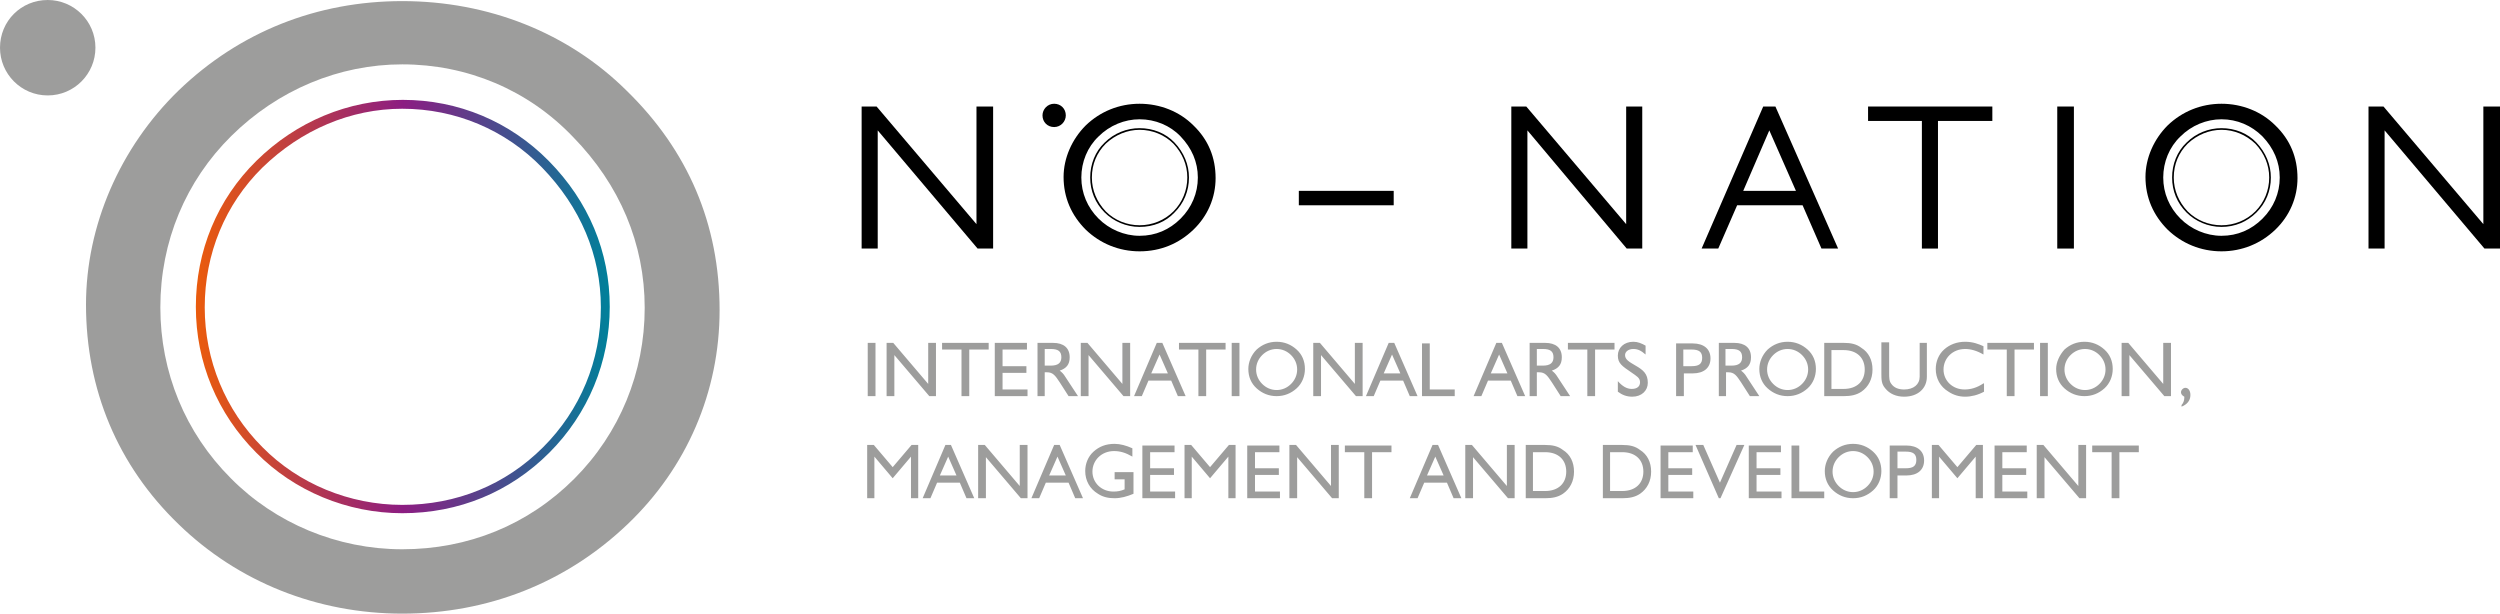
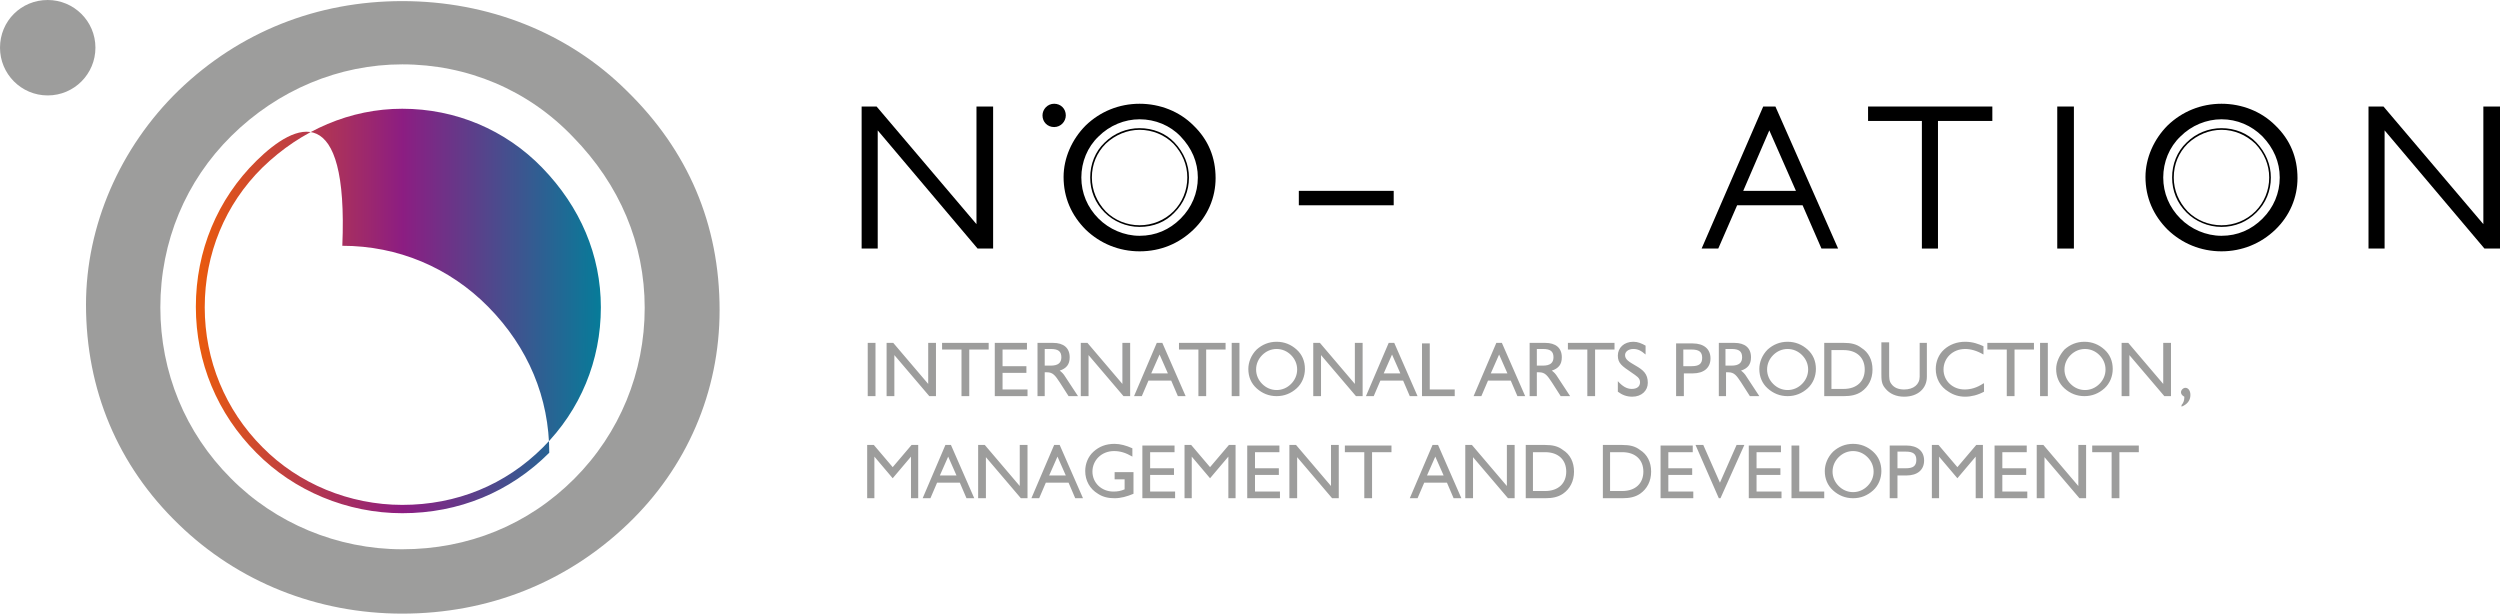
<svg xmlns="http://www.w3.org/2000/svg" xmlns:xlink="http://www.w3.org/1999/xlink" version="1.1" id="Layer_1" x="0px" y="0px" viewBox="0 0 450.6 110.6" enable-background="new 0 0 450.6 110.6" xml:space="preserve">
  <g>
    <path d="M192.1,20.8c0,1.1-0.9,2.1-2.1,2.1s-2.1-0.9-2.1-2.1c0-1.1,0.9-2.1,2.1-2.1S192.1,19.6,192.1,20.8" />
    <path d="M205.4,23.4c-2.2,0-4.4,0.9-6.1,2.5c-1.6,1.6-2.5,3.7-2.5,6.1c0,2.3,0.9,4.4,2.5,6.1c1.6,1.6,3.8,2.5,6.1,2.5   c2.3,0,4.5-0.9,6.1-2.5c1.6-1.6,2.5-3.8,2.5-6.1c0-2.3-0.9-4.4-2.5-6.1C209.9,24.3,207.7,23.4,205.4,23.4 M205.4,40.9   c-2.4,0-4.7-1-6.3-2.6c-1.7-1.7-2.6-3.9-2.6-6.3c0-2.4,0.9-4.7,2.6-6.3c1.7-1.7,4-2.6,6.3-2.6c2.4,0,4.7,0.9,6.3,2.6   c1.7,1.8,2.6,4,2.6,6.3c0,2.4-0.9,4.6-2.6,6.3C210.1,40,207.9,40.9,205.4,40.9" />
  </g>
  <polygon points="176.2,44.8 158.2,23.5 158.2,44.8 155.3,44.8 155.3,19.2 158,19.2 176,40.4 176,19.2 179,19.2 179,44.8 " />
  <g>
    <path d="M205.4,21.5c-2.7,0-5.4,1.1-7.4,3.1c-2,1.9-3.1,4.6-3.1,7.4c0,2.8,1.1,5.4,3.1,7.4c1.9,1.9,4.6,3.1,7.4,3.1   c2.9,0,5.4-1.1,7.4-3.1c2-2,3.1-4.6,3.1-7.4c0-2.8-1.1-5.3-3.1-7.4C210.9,22.6,208.2,21.5,205.4,21.5 M205.4,45.3   c-3.7,0-7.1-1.4-9.7-3.9c-2.6-2.6-4-5.8-4-9.5c0-3.4,1.5-6.8,4-9.3c2.6-2.5,6-3.9,9.7-3.9c3.7,0,7.2,1.4,9.7,3.9   c2.7,2.6,4,5.8,4,9.5c0,3.5-1.4,6.8-4,9.3C212.5,43.9,209.2,45.3,205.4,45.3" />
    <path d="M400.4,23.4c-2.2,0-4.4,0.9-6.1,2.5c-1.6,1.6-2.5,3.7-2.5,6.1c0,2.3,0.9,4.4,2.5,6.1c1.6,1.6,3.8,2.5,6.1,2.5   c2.3,0,4.5-0.9,6.1-2.5c1.6-1.6,2.5-3.8,2.5-6.1c0-2.3-0.9-4.4-2.5-6.1C404.8,24.3,402.7,23.4,400.4,23.4 M400.4,40.9   c-2.4,0-4.7-1-6.3-2.6c-1.7-1.7-2.6-3.9-2.6-6.3c0-2.4,0.9-4.7,2.6-6.3c1.7-1.7,4-2.6,6.3-2.6c2.4,0,4.7,0.9,6.3,2.6   c1.7,1.8,2.6,4,2.6,6.3c0,2.4-0.9,4.6-2.6,6.3C405,40,402.8,40.9,400.4,40.9" />
    <path d="M400.4,21.5c-2.7,0-5.4,1.1-7.4,3.1c-2,1.9-3.1,4.6-3.1,7.4c0,2.8,1.1,5.4,3.1,7.4c1.9,1.9,4.6,3.1,7.4,3.1   c2.9,0,5.4-1.1,7.4-3.1c2-2,3.1-4.6,3.1-7.4c0-2.8-1.1-5.3-3.1-7.4C405.8,22.6,403.2,21.5,400.4,21.5 M400.4,45.3   c-3.7,0-7.1-1.4-9.7-3.9c-2.6-2.6-4-5.8-4-9.5c0-3.4,1.5-6.8,4-9.3c2.6-2.5,6-3.9,9.7-3.9c3.7,0,7.2,1.4,9.7,3.9   c2.7,2.6,4,5.8,4,9.5c0,3.5-1.4,6.8-4,9.3C407.5,43.9,404.1,45.3,400.4,45.3" />
  </g>
-   <polygon points="293.2,44.8 275.3,23.5 275.3,44.8 272.4,44.8 272.4,19.2 275.1,19.2 293.1,40.4 293.1,19.2 296,19.2 296,44.8 " />
  <path d="M314.2,34.4h9.5l-4.8-10.9L314.2,34.4z M328.3,44.8l-3.4-7.8h-11.8l-3.4,7.8h-3l11.1-25.6h2.2l11.3,25.6H328.3z" />
  <polygon points="346.4,44.8 346.4,21.8 336.7,21.8 336.7,19.2 359.1,19.2 359.1,21.8 349.3,21.8 349.3,44.8 " />
  <rect x="370.8" y="19.2" width="3" height="25.6" />
  <polygon points="447.8,44.8 429.8,23.5 429.8,44.8 426.9,44.8 426.9,19.2 429.6,19.2 447.6,40.4 447.6,19.2 450.6,19.2 450.6,44.8   " />
  <rect x="234.1" y="34.4" width="17.1" height="2.6" />
  <g>
    <path fill="#9D9D9C" d="M17.2,8.6c0,4.7-3.8,8.6-8.6,8.6C3.8,17.2,0,13.3,0,8.6C0,3.8,3.8,0,8.6,0C13.3,0,17.2,3.8,17.2,8.6" />
  </g>
  <g>
    <defs>
-       <path id="SVGID_1_" d="M47.3,80.6c-6.7-6.7-10.4-15.7-10.4-25.2c0-9.7,3.7-18.6,10.4-25.2c7-6.8,15.9-10.6,25.2-10.6    c9.6,0,18.6,3.8,25.2,10.6c6.9,7.1,10.6,15.8,10.6,25.2c0,9.6-3.7,18.5-10.4,25.2C91.1,87.4,82.3,91,72.5,91    C63,91,53.8,87.2,47.3,80.6 M46.2,29c-7,6.9-10.9,16.2-10.9,26.3c0,10,3.9,19.3,10.9,26.3c6.8,6.9,16.4,10.9,26.3,10.9    c10.2,0,19.4-3.8,26.5-10.9c7-7,10.9-16.4,10.9-26.3c0-9.9-3.8-19-11-26.3c-7-7.1-16.3-11-26.3-11C62.8,18,53.4,21.9,46.2,29" />
+       <path id="SVGID_1_" d="M47.3,80.6c-6.7-6.7-10.4-15.7-10.4-25.2c0-9.7,3.7-18.6,10.4-25.2c7-6.8,15.9-10.6,25.2-10.6    c9.6,0,18.6,3.8,25.2,10.6c6.9,7.1,10.6,15.8,10.6,25.2c0,9.6-3.7,18.5-10.4,25.2C91.1,87.4,82.3,91,72.5,91    C63,91,53.8,87.2,47.3,80.6 M46.2,29c-7,6.9-10.9,16.2-10.9,26.3c0,10,3.9,19.3,10.9,26.3c6.8,6.9,16.4,10.9,26.3,10.9    c10.2,0,19.4-3.8,26.5-10.9c0-9.9-3.8-19-11-26.3c-7-7.1-16.3-11-26.3-11C62.8,18,53.4,21.9,46.2,29" />
    </defs>
    <linearGradient id="SVGID_2_" gradientUnits="userSpaceOnUse" x1="35.295" y1="55.283" x2="109.877" y2="55.283">
      <stop offset="0" style="stop-color:#EA5B0C" />
      <stop offset="0.5" style="stop-color:#8C1D82" />
      <stop offset="1" style="stop-color:#00809A" />
    </linearGradient>
    <use xlink:href="#SVGID_1_" overflow="visible" fill="url(#SVGID_2_)" />
    <clipPath id="SVGID_3_">
      <use xlink:href="#SVGID_1_" overflow="visible" />
    </clipPath>
  </g>
  <g>
    <path fill="#9D9D9C" d="M72.5,11.6c-11.4,0-22.4,4.6-30.8,12.9c-8.2,8.1-12.8,19-12.8,30.9c0,11.7,4.5,22.6,12.7,30.8   C49.6,94.3,60.8,99,72.5,99c11.9,0,22.7-4.4,31-12.7c8.2-8.2,12.7-19.2,12.7-30.8c0-11.6-4.5-22.2-12.9-30.8   C95.2,16.2,84.2,11.6,72.5,11.6 M72.5,110.6c-15.3,0-29.6-5.7-40.3-16.1c-11-10.6-16.7-24.3-16.7-39.6c0-14.2,6.1-28.3,16.7-38.6   c11-10.6,25-16.1,40.3-16.1c15.5,0,29.9,5.7,40.4,16.1c11.1,10.8,16.8,24.1,16.8,39.6c0,14.7-5.9,28.4-16.6,38.6   C102.1,105,88,110.6,72.5,110.6" />
    <path fill="#9D9D9C" d="M380.6,89.8h1.4v-8.3h3.5v-1.2h-8.4v1.2h3.5V89.8z M367.1,89.8h1.4v-7.4l6.3,7.4h1.2v-9.6h-1.4v7.4   l-6.3-7.4h-1.2V89.8z M359.5,89.8h5.9v-1.2h-4.5v-3h4.3v-1.2h-4.3v-2.9h4.4v-1.2h-5.8V89.8z M348.2,89.8h1.3v-7.5l3.3,3.9l3.3-3.9   v7.5h1.3v-9.6h-1.2l-3.4,4l-3.4-4h-1.2V89.8z M342,84.4v-3h1.5c1.3,0,1.9,0.4,1.9,1.5c0,1.1-0.6,1.5-1.9,1.5H342z M340.6,89.8h1.4   v-4.1h1.6c2,0,3.2-1,3.2-2.7c0-1.7-1.2-2.7-3.2-2.7h-3V89.8z M330.3,85c0-1,0.4-1.9,1.1-2.6c0.7-0.7,1.6-1.1,2.6-1.1   c1,0,1.9,0.4,2.6,1.1c0.7,0.7,1.1,1.6,1.1,2.6c0,1-0.4,1.9-1.1,2.6c-0.7,0.7-1.6,1.1-2.6,1.1c-1,0-1.9-0.4-2.6-1.1   C330.7,86.9,330.3,86,330.3,85 M328.9,84.9c0,1.4,0.5,2.6,1.5,3.5c1,0.9,2.2,1.4,3.6,1.4c1.4,0,2.6-0.5,3.6-1.4   c1-0.9,1.5-2.2,1.5-3.5c0-1.4-0.5-2.6-1.5-3.5c-1-0.9-2.2-1.4-3.6-1.4c-1.4,0-2.6,0.5-3.6,1.4C329.4,82.4,328.9,83.7,328.9,84.9    M322.9,89.8h5.9v-1.2h-4.5v-8.3h-1.4V89.8z M315.2,89.8h5.9v-1.2h-4.5v-3h4.3v-1.2h-4.3v-2.9h4.4v-1.2h-5.8V89.8z M309.8,89.8h0.3   l4.3-9.6h-1.4l-3,6.8l-3-6.8h-1.4L309.8,89.8z M299.3,89.8h5.9v-1.2h-4.5v-3h4.3v-1.2h-4.3v-2.9h4.4v-1.2h-5.8V89.8z M292.4,81.5   c2.4,0,3.8,1.4,3.8,3.5c0,2.1-1.4,3.5-3.8,3.5h-2.2v-7H292.4z M292.4,80.2h-3.5v9.6h3.5c1.3,0,2.3-0.2,3.2-0.8c1.3-0.9,2-2.3,2-4   c0-1.7-0.7-3.1-2-3.9C294.7,80.4,293.7,80.2,292.4,80.2 M278.5,81.5c2.4,0,3.8,1.4,3.8,3.5c0,2.1-1.4,3.5-3.8,3.5h-2.2v-7H278.5z    M278.5,80.2H275v9.6h3.5c1.3,0,2.3-0.2,3.2-0.8c1.3-0.9,2-2.3,2-4c0-1.7-0.7-3.1-2-3.9C280.8,80.4,279.8,80.2,278.5,80.2    M264.1,89.8h1.4v-7.4l6.3,7.4h1.2v-9.6h-1.4v7.4l-6.3-7.4h-1.2V89.8z M257.2,85.7l1.5-3.4l1.5,3.4H257.2z M254.1,89.8h1.4l1.2-2.8   h4.1l1.2,2.8h1.4l-4.2-9.6h-1L254.1,89.8z M245.9,89.8h1.4v-8.3h3.5v-1.2h-8.4v1.2h3.5V89.8z M232.4,89.8h1.4v-7.4l6.3,7.4h1.2   v-9.6h-1.4v7.4l-6.3-7.4h-1.2V89.8z M224.8,89.8h5.9v-1.2h-4.5v-3h4.3v-1.2h-4.3v-2.9h4.4v-1.2h-5.8V89.8z M213.5,89.8h1.3v-7.5   l3.3,3.9l3.3-3.9v7.5h1.3v-9.6h-1.2l-3.4,4l-3.4-4h-1.2V89.8z M205.9,89.8h5.9v-1.2h-4.5v-3h4.3v-1.2h-4.3v-2.9h4.4v-1.2h-5.8V89.8   z M204.1,85.1h-3.2v1.3h1.8v1.8c-0.7,0.3-1.3,0.4-2,0.4c-2.2,0-3.8-1.6-3.8-3.6c0-2,1.6-3.7,3.9-3.7c1.1,0,2.1,0.3,3.3,1v-1.5   c-1.1-0.5-2.2-0.8-3.2-0.8c-1.6,0-2.8,0.5-3.8,1.4c-1,0.9-1.5,2.2-1.5,3.5c0,1.7,0.8,3.2,2.3,4.1c0.9,0.6,1.9,0.8,3,0.8   c1.1,0,2.2-0.3,3.4-0.8V85.1z M189.1,85.7l1.5-3.4l1.5,3.4H189.1z M185.9,89.8h1.4l1.2-2.8h4.1l1.2,2.8h1.4l-4.2-9.6h-1L185.9,89.8   z M176.3,89.8h1.4v-7.4l6.3,7.4h1.2v-9.6h-1.4v7.4l-6.3-7.4h-1.2V89.8z M169.4,85.7l1.5-3.4l1.5,3.4H169.4z M166.3,89.8h1.4   l1.2-2.8h4.1l1.2,2.8h1.4l-4.2-9.6h-1L166.3,89.8z M156.3,89.8h1.3v-7.5l3.3,3.9l3.3-3.9v7.5h1.3v-9.6h-1.2l-3.4,4l-3.4-4h-1.2   V89.8z" />
    <path fill="#9D9D9C" d="M393.7,71.5v0.2c0,0.5-0.2,1-0.5,1.3l0,0.3c1-0.4,1.6-1.1,1.6-2.1c0-0.8-0.4-1.3-0.9-1.3   c-0.4,0-0.8,0.4-0.8,0.8C393.1,71,393.3,71.3,393.7,71.5 M382.4,71.4h1.4v-7.4l6.3,7.4h1.2v-9.6h-1.4v7.4l-6.3-7.4h-1.2V71.4z    M372.1,66.6c0-1,0.4-1.9,1.1-2.6c0.7-0.7,1.6-1.1,2.6-1.1c1,0,1.9,0.4,2.6,1.1c0.7,0.7,1.1,1.6,1.1,2.6c0,1-0.4,1.9-1.1,2.6   c-0.7,0.7-1.6,1.1-2.6,1.1c-1,0-1.9-0.4-2.6-1.1C372.5,68.5,372.1,67.6,372.1,66.6 M370.6,66.5c0,1.4,0.5,2.6,1.5,3.5   c1,0.9,2.2,1.4,3.6,1.4c1.4,0,2.6-0.5,3.6-1.4c1-0.9,1.5-2.2,1.5-3.5c0-1.4-0.5-2.6-1.5-3.5c-1-0.9-2.2-1.4-3.6-1.4   c-1.4,0-2.6,0.5-3.6,1.4C371.2,64,370.6,65.3,370.6,66.5 M367.7,71.4h1.4v-9.6h-1.4V71.4z M361.7,71.4h1.4V63h3.5v-1.2h-8.4V63h3.5   V71.4z M357.5,69.1c-1.2,0.8-2.3,1.1-3.4,1.1c-2.2,0-3.8-1.6-3.8-3.6c0-2,1.6-3.7,3.9-3.7c1,0,2.1,0.3,3.3,1v-1.5   c-0.9-0.4-1.9-0.8-3.3-0.8c-1.5,0-2.8,0.5-3.8,1.4c-1,0.9-1.5,2.2-1.5,3.5c0,1.7,0.8,3.2,2.3,4.1c0.9,0.6,1.9,0.9,3,0.9   c1.1,0,2.3-0.3,3.4-0.9V69.1z M339.1,61.8v5.5c0,1.1,0,1.9,0.7,2.7c0.8,1,2,1.5,3.4,1.5c2.5,0,4.1-1.5,4.1-3.6v-6.1H346v6.1   c0,1.4-1.1,2.3-2.8,2.3c-1,0-1.8-0.3-2.3-1c-0.4-0.5-0.4-1.1-0.4-2v-5.5H339.1z M332.3,63.1c2.4,0,3.8,1.4,3.8,3.5   c0,2.1-1.4,3.5-3.8,3.5h-2.2v-7H332.3z M332.3,61.8h-3.5v9.6h3.5c1.3,0,2.3-0.2,3.2-0.8c1.3-0.9,2-2.3,2-4c0-1.7-0.7-3.1-2-3.9   C334.6,62,333.6,61.8,332.3,61.8 M318.5,66.6c0-1,0.4-1.9,1.1-2.6c0.7-0.7,1.6-1.1,2.6-1.1c1,0,1.9,0.4,2.6,1.1   c0.7,0.7,1.1,1.6,1.1,2.6c0,1-0.4,1.9-1.1,2.6c-0.7,0.7-1.6,1.1-2.6,1.1c-1,0-1.9-0.4-2.6-1.1C318.9,68.5,318.5,67.6,318.5,66.6    M317.1,66.5c0,1.4,0.5,2.6,1.5,3.5c1,0.9,2.2,1.4,3.6,1.4c1.4,0,2.6-0.5,3.6-1.4c1-0.9,1.5-2.2,1.5-3.5c0-1.4-0.5-2.6-1.5-3.5   c-1-0.9-2.2-1.4-3.6-1.4c-1.4,0-2.6,0.5-3.6,1.4C317.6,64,317.1,65.3,317.1,66.5 M309.7,71.4h1.4v-4.3h0.4c1.1,0,1.5,0.6,2.3,1.8   l1.6,2.5h1.7l-2.3-3.5c-0.3-0.5-0.6-0.8-1-1.1c1.2-0.4,1.8-1.1,1.8-2.4c0-1.7-1.1-2.6-3-2.6h-2.8V71.4z M311,65.9v-3h1.1   c1.3,0,1.9,0.4,1.9,1.5c0,1-0.6,1.5-1.9,1.5H311z M303.4,66v-3h1.5c1.3,0,1.9,0.4,1.9,1.5c0,1.1-0.6,1.5-1.9,1.5H303.4z    M302.1,71.4h1.4v-4.1h1.6c2,0,3.2-1,3.2-2.7c0-1.7-1.2-2.7-3.2-2.7h-3V71.4z M291.6,70.6c0.8,0.6,1.6,0.9,2.6,0.9   c1.7,0,2.8-1.1,2.8-2.5c0-1.6-0.8-2.3-2.2-3.1c-1.2-0.7-1.9-1.1-1.9-1.9c0-0.6,0.6-1.1,1.5-1.1c0.8,0,1.4,0.3,2.2,1v-1.6   c-0.7-0.4-1.4-0.7-2.2-0.7c-1.7,0-2.8,1.1-2.8,2.5c0,1.4,0.8,1.9,2.4,3c1,0.7,1.6,1,1.6,1.8c0,0.8-0.6,1.2-1.5,1.2   c-0.9,0-1.7-0.5-2.5-1.4V70.6z M286.1,71.4h1.4V63h3.5v-1.2h-8.4V63h3.5V71.4z M275.6,71.4h1.4v-4.3h0.4c1.1,0,1.5,0.6,2.3,1.8   l1.6,2.5h1.7l-2.3-3.5c-0.3-0.5-0.6-0.8-1-1.1c1.2-0.4,1.8-1.1,1.8-2.4c0-1.7-1.1-2.6-3-2.6h-2.8V71.4z M277,65.9v-3h1.1   c1.3,0,1.9,0.4,1.9,1.5c0,1-0.6,1.5-1.9,1.5H277z M268.7,67.3l1.5-3.4l1.5,3.4H268.7z M265.6,71.4h1.4l1.2-2.8h4.1l1.2,2.8h1.4   l-4.2-9.6h-1L265.6,71.4z M256.3,71.4h5.9v-1.2h-4.5v-8.3h-1.4V71.4z M249.4,67.3l1.5-3.4l1.5,3.4H249.4z M246.2,71.4h1.4l1.2-2.8   h4.1l1.2,2.8h1.4l-4.2-9.6h-1L246.2,71.4z M236.7,71.4h1.4v-7.4l6.3,7.4h1.2v-9.6h-1.4v7.4l-6.3-7.4h-1.2V71.4z M226.4,66.6   c0-1,0.4-1.9,1.1-2.6c0.7-0.7,1.6-1.1,2.6-1.1c1,0,1.9,0.4,2.6,1.1c0.7,0.7,1.1,1.6,1.1,2.6c0,1-0.4,1.9-1.1,2.6   c-0.7,0.7-1.6,1.1-2.6,1.1c-1,0-1.9-0.4-2.6-1.1C226.8,68.5,226.4,67.6,226.4,66.6 M225,66.5c0,1.4,0.5,2.6,1.5,3.5   c1,0.9,2.2,1.4,3.6,1.4c1.4,0,2.6-0.5,3.6-1.4c1-0.9,1.5-2.2,1.5-3.5c0-1.4-0.5-2.6-1.5-3.5c-1-0.9-2.2-1.4-3.6-1.4   c-1.4,0-2.6,0.5-3.6,1.4C225.5,64,225,65.3,225,66.5 M222,71.4h1.4v-9.6H222V71.4z M216,71.4h1.4V63h3.5v-1.2h-8.4V63h3.5V71.4z    M207.5,67.3l1.5-3.4l1.5,3.4H207.5z M204.4,71.4h1.4l1.2-2.8h4.1l1.2,2.8h1.4l-4.2-9.6h-1L204.4,71.4z M194.8,71.4h1.4v-7.4   l6.3,7.4h1.2v-9.6h-1.4v7.4l-6.3-7.4h-1.2V71.4z M186.9,71.4h1.4v-4.3h0.4c1.1,0,1.5,0.6,2.3,1.8l1.6,2.5h1.7l-2.3-3.5   c-0.3-0.5-0.6-0.8-1-1.1c1.2-0.4,1.8-1.1,1.8-2.4c0-1.7-1.1-2.6-3-2.6h-2.8V71.4z M188.3,65.9v-3h1.1c1.3,0,1.9,0.4,1.9,1.5   c0,1-0.6,1.5-1.9,1.5H188.3z M179.3,71.4h5.9v-1.2h-4.5v-3h4.3v-1.2h-4.3V63h4.4v-1.2h-5.8V71.4z M173.3,71.4h1.4V63h3.5v-1.2h-8.4   V63h3.5V71.4z M159.8,71.4h1.4v-7.4l6.3,7.4h1.2v-9.6h-1.4v7.4l-6.3-7.4h-1.2V71.4z M156.4,71.4h1.4v-9.6h-1.4V71.4z" />
  </g>
</svg>